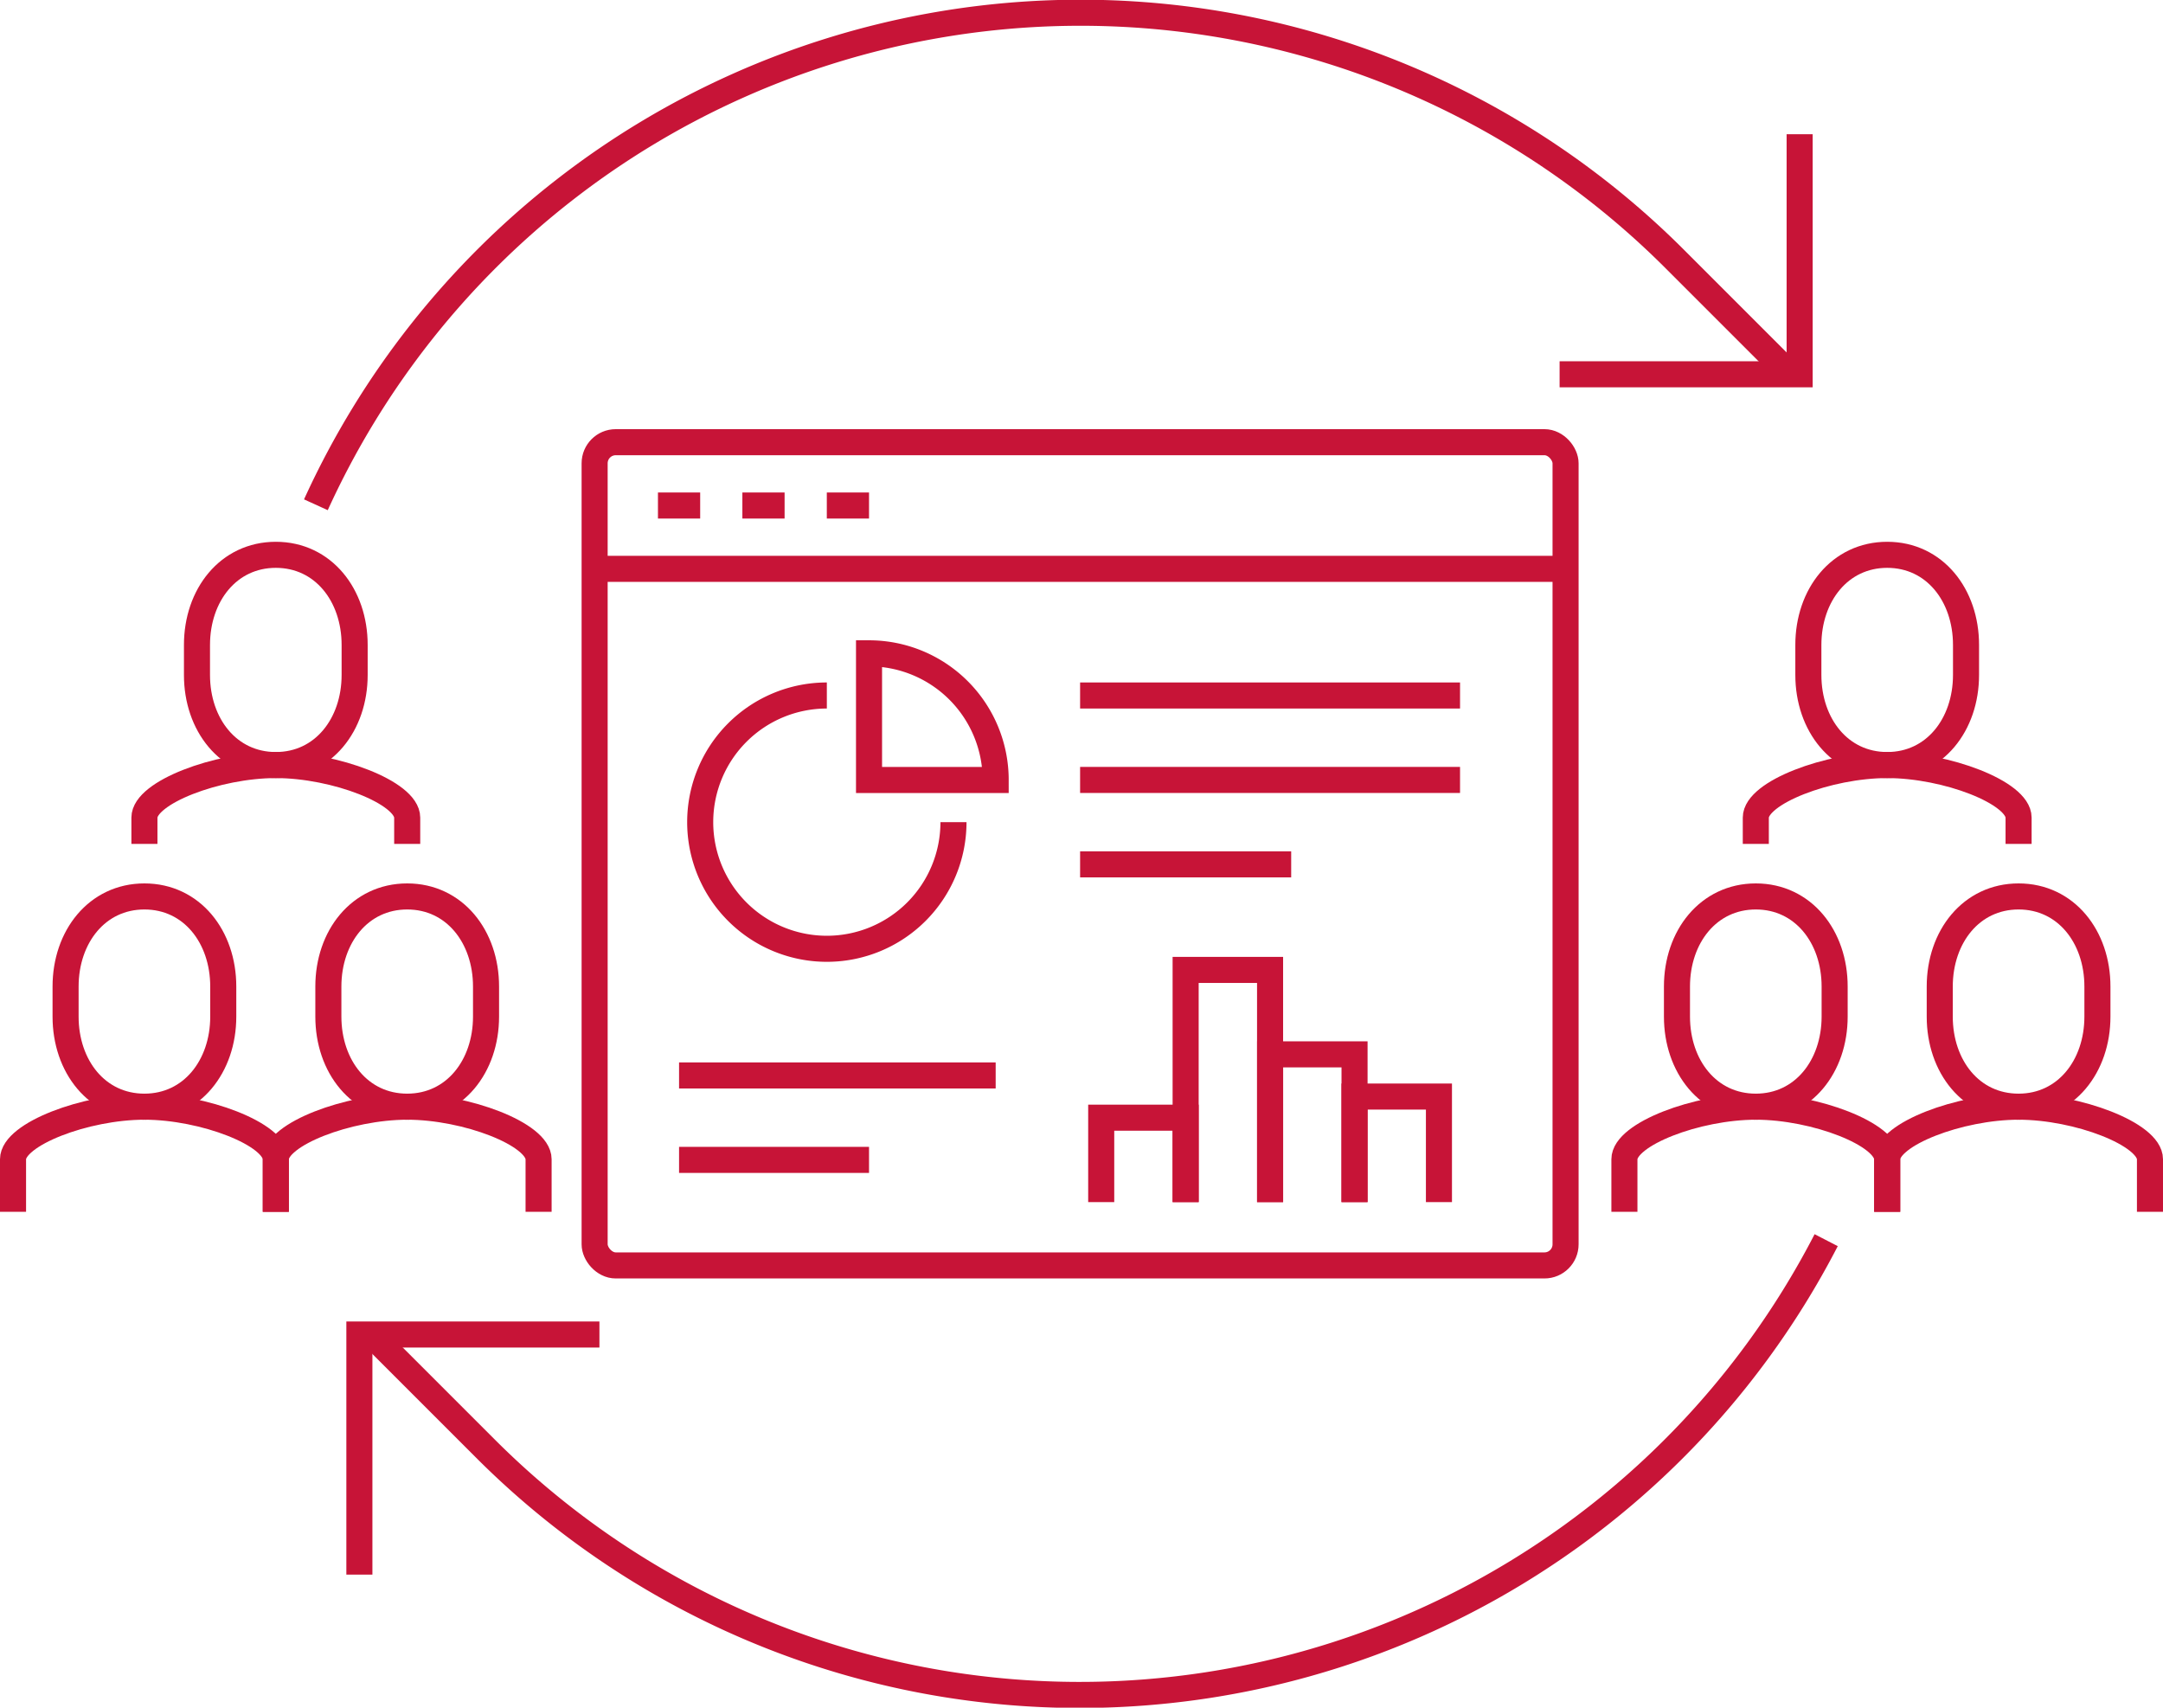
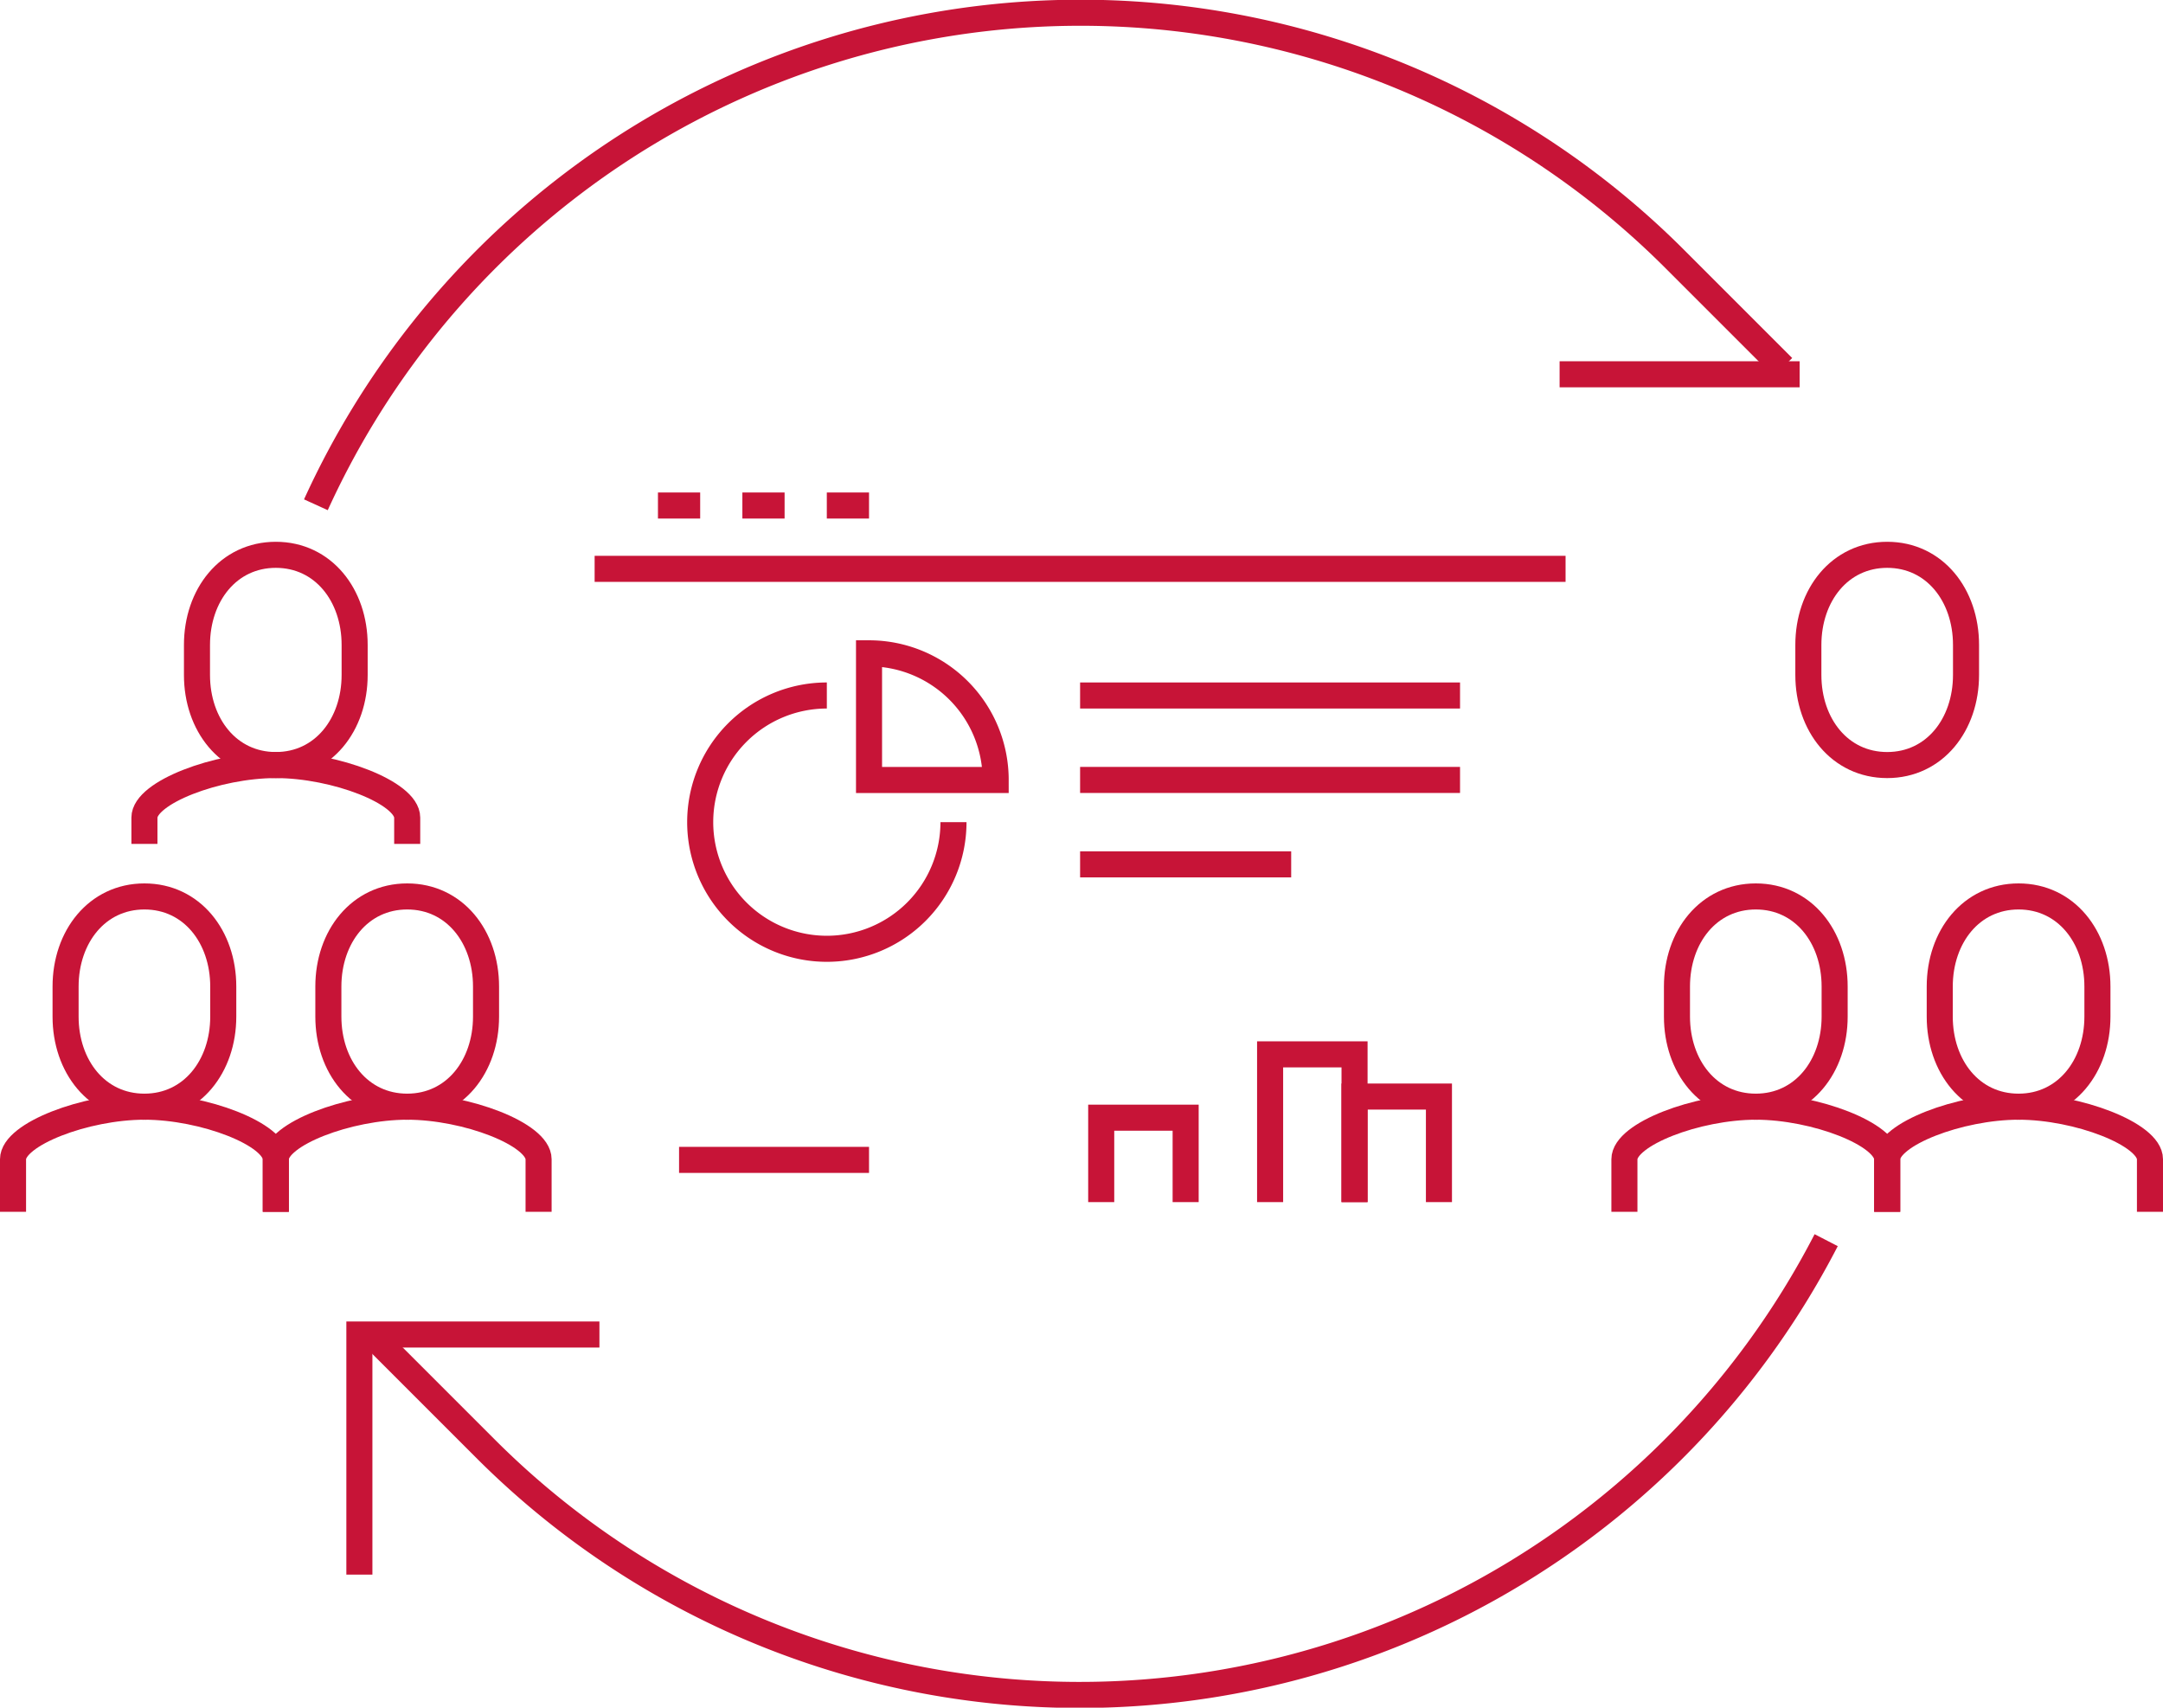
<svg xmlns="http://www.w3.org/2000/svg" width="166" height="131.046" viewBox="0 0 166 131.046">
  <g transform="translate(-360.925 -8101.763)">
-     <rect width="74.515" height="63.176" rx="1.62" transform="translate(406.56 8135.697)" fill="none" stroke="#c71437" stroke-miterlimit="10" stroke-width="2" />
    <line x2="74.515" transform="translate(406.56 8145.417)" fill="none" stroke="#c71437" stroke-miterlimit="10" stroke-width="2" />
    <line x2="3.24" transform="translate(411.42 8140.557)" fill="none" stroke="#c71437" stroke-miterlimit="10" stroke-width="2" />
    <line x2="3.24" transform="translate(417.899 8140.557)" fill="none" stroke="#c71437" stroke-miterlimit="10" stroke-width="2" />
    <line x2="3.24" transform="translate(424.379 8140.557)" fill="none" stroke="#c71437" stroke-miterlimit="10" stroke-width="2" />
    <path d="M427.619,8151.9v9.72h9.719A9.72,9.72,0,0,0,427.619,8151.9Z" fill="none" stroke="#c71437" stroke-miterlimit="10" stroke-width="2" />
    <path d="M434.1,8164.856a9.719,9.719,0,1,1-9.719-9.72" fill="none" stroke="#c71437" stroke-miterlimit="10" stroke-width="2" />
    <line x2="29.158" transform="translate(443.818 8155.136)" fill="none" stroke="#c71437" stroke-miterlimit="10" stroke-width="2" />
    <line x2="29.158" transform="translate(443.818 8161.616)" fill="none" stroke="#c71437" stroke-miterlimit="10" stroke-width="2" />
-     <line x2="24.298" transform="translate(413.04 8184.294)" fill="none" stroke="#c71437" stroke-miterlimit="10" stroke-width="2" />
    <line x2="14.579" transform="translate(413.04 8190.774)" fill="none" stroke="#c71437" stroke-miterlimit="10" stroke-width="2" />
    <line x2="16.199" transform="translate(443.818 8168.095)" fill="none" stroke="#c71437" stroke-miterlimit="10" stroke-width="2" />
    <path d="M458.4,8194.014v-11.339h6.48v11.339" fill="none" stroke="#c71437" stroke-miterlimit="10" stroke-width="2" />
    <path d="M464.877,8194.014v-8.1h6.48v8.1" fill="none" stroke="#c71437" stroke-miterlimit="10" stroke-width="2" />
    <path d="M445.438,8194.014v-6.479h6.48v6.479" fill="none" stroke="#c71437" stroke-miterlimit="10" stroke-width="2" />
-     <path d="M451.917,8194.014v-17.819h6.48v17.819" fill="none" stroke="#c71437" stroke-miterlimit="10" stroke-width="2" />
    <path d="M406.928,8204.175H388.506V8222.6" fill="none" stroke="#c71437" stroke-miterlimit="10" stroke-width="2" />
    <path d="M385.168,8140.5a64.477,64.477,0,0,1,104.292-18.855l8.3,8.3" fill="none" stroke="#c71437" stroke-miterlimit="10" stroke-width="2" />
    <path d="M501.076,8196.935a64.47,64.47,0,0,1-102.9,15.992l-8.3-8.3" fill="none" stroke="#c71437" stroke-miterlimit="10" stroke-width="2" />
-     <path d="M480.617,8130.486h18.422v-18.422" fill="none" stroke="#c71437" stroke-miterlimit="10" stroke-width="2" />
+     <path d="M480.617,8130.486h18.422" fill="none" stroke="#c71437" stroke-miterlimit="10" stroke-width="2" />
    <path d="M361.925,8194.758v-4.034c0-1.915,5.551-4.033,10.084-4.033s10.083,2.118,10.083,4.033v4.034" fill="none" stroke="#c71437" stroke-miterlimit="10" stroke-width="2" />
    <path d="M372.008,8186.691c3.638,0,6.051-3.1,6.051-6.914v-2.306c0-3.818-2.413-6.914-6.05-6.914s-6.051,3.1-6.051,6.914v2.306C365.958,8183.6,368.371,8186.691,372.008,8186.691Z" fill="none" stroke="#c71437" stroke-miterlimit="10" stroke-width="2" />
    <path d="M382.092,8194.758v-4.034c0-1.915,5.551-4.033,10.084-4.033s10.083,2.118,10.083,4.033v4.034" fill="none" stroke="#c71437" stroke-miterlimit="10" stroke-width="2" />
    <path d="M392.175,8186.691c3.638,0,6.051-3.1,6.051-6.914v-2.306c0-3.818-2.413-6.914-6.05-6.914s-6.051,3.1-6.051,6.914v2.306C386.125,8183.6,388.538,8186.691,392.175,8186.691Z" fill="none" stroke="#c71437" stroke-miterlimit="10" stroke-width="2" />
    <path d="M372.009,8166.524v-2.017c0-1.915,5.55-4.033,10.083-4.033s10.084,2.118,10.084,4.033v2.017" fill="none" stroke="#c71437" stroke-miterlimit="10" stroke-width="2" />
    <path d="M382.092,8160.474c3.637,0,6.05-3.1,6.05-6.914v-2.306c0-3.818-2.412-6.914-6.05-6.914s-6.05,3.1-6.05,6.914v2.306C376.042,8157.378,378.454,8160.474,382.092,8160.474Z" fill="none" stroke="#c71437" stroke-miterlimit="10" stroke-width="2" />
    <path d="M485.591,8194.758v-4.034c0-1.915,5.551-4.033,10.084-4.033s10.083,2.118,10.083,4.033v4.034" fill="none" stroke="#c71437" stroke-miterlimit="10" stroke-width="2" />
    <path d="M495.674,8186.691c3.638,0,6.051-3.1,6.051-6.914v-2.306c0-3.818-2.413-6.914-6.05-6.914s-6.051,3.1-6.051,6.914v2.306C489.624,8183.6,492.037,8186.691,495.674,8186.691Z" fill="none" stroke="#c71437" stroke-miterlimit="10" stroke-width="2" />
    <path d="M505.758,8194.758v-4.034c0-1.915,5.551-4.033,10.084-4.033s10.083,2.118,10.083,4.033v4.034" fill="none" stroke="#c71437" stroke-miterlimit="10" stroke-width="2" />
    <path d="M515.841,8186.691c3.638,0,6.051-3.1,6.051-6.914v-2.306c0-3.818-2.413-6.914-6.05-6.914s-6.051,3.1-6.051,6.914v2.306C509.791,8183.6,512.2,8186.691,515.841,8186.691Z" fill="none" stroke="#c71437" stroke-miterlimit="10" stroke-width="2" />
-     <path d="M495.675,8166.524v-2.017c0-1.915,5.55-4.033,10.083-4.033s10.084,2.118,10.084,4.033v2.017" fill="none" stroke="#c71437" stroke-miterlimit="10" stroke-width="2" />
    <path d="M505.758,8160.474c3.637,0,6.05-3.1,6.05-6.914v-2.306c0-3.818-2.412-6.914-6.05-6.914s-6.05,3.1-6.05,6.914v2.306C499.708,8157.378,502.12,8160.474,505.758,8160.474Z" fill="none" stroke="#c71437" stroke-miterlimit="10" stroke-width="2" />
  </g>
</svg>